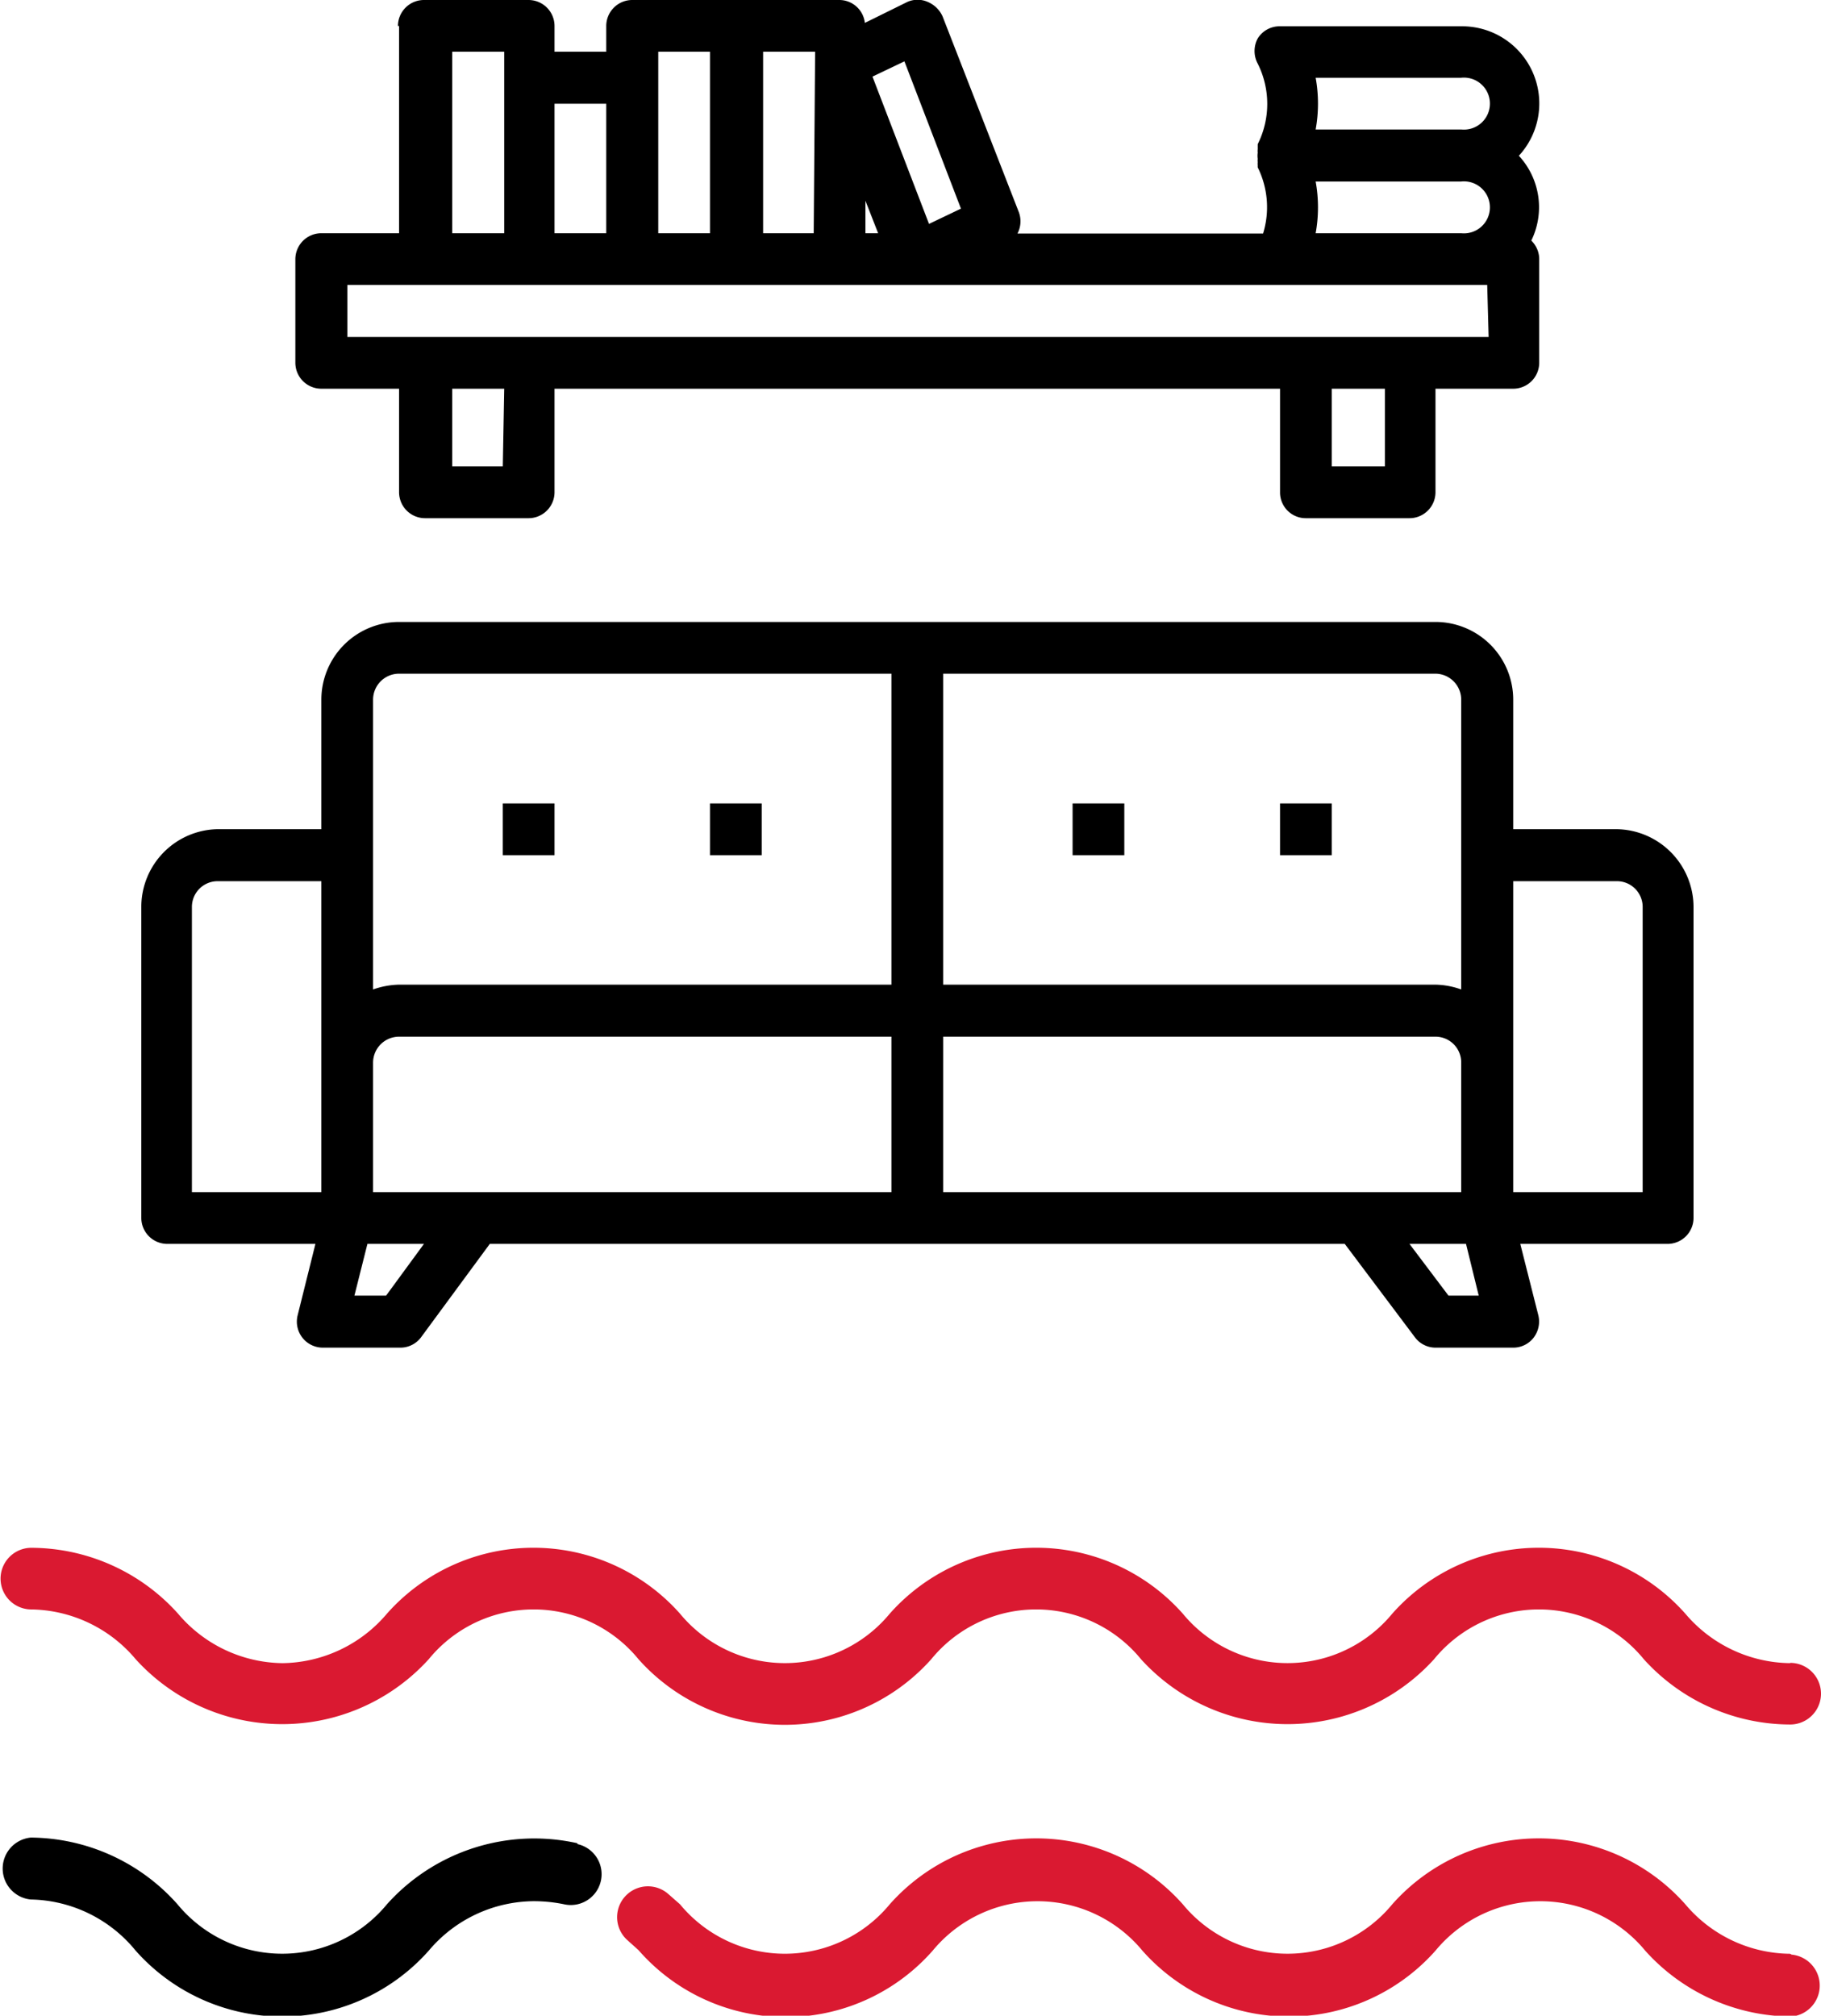
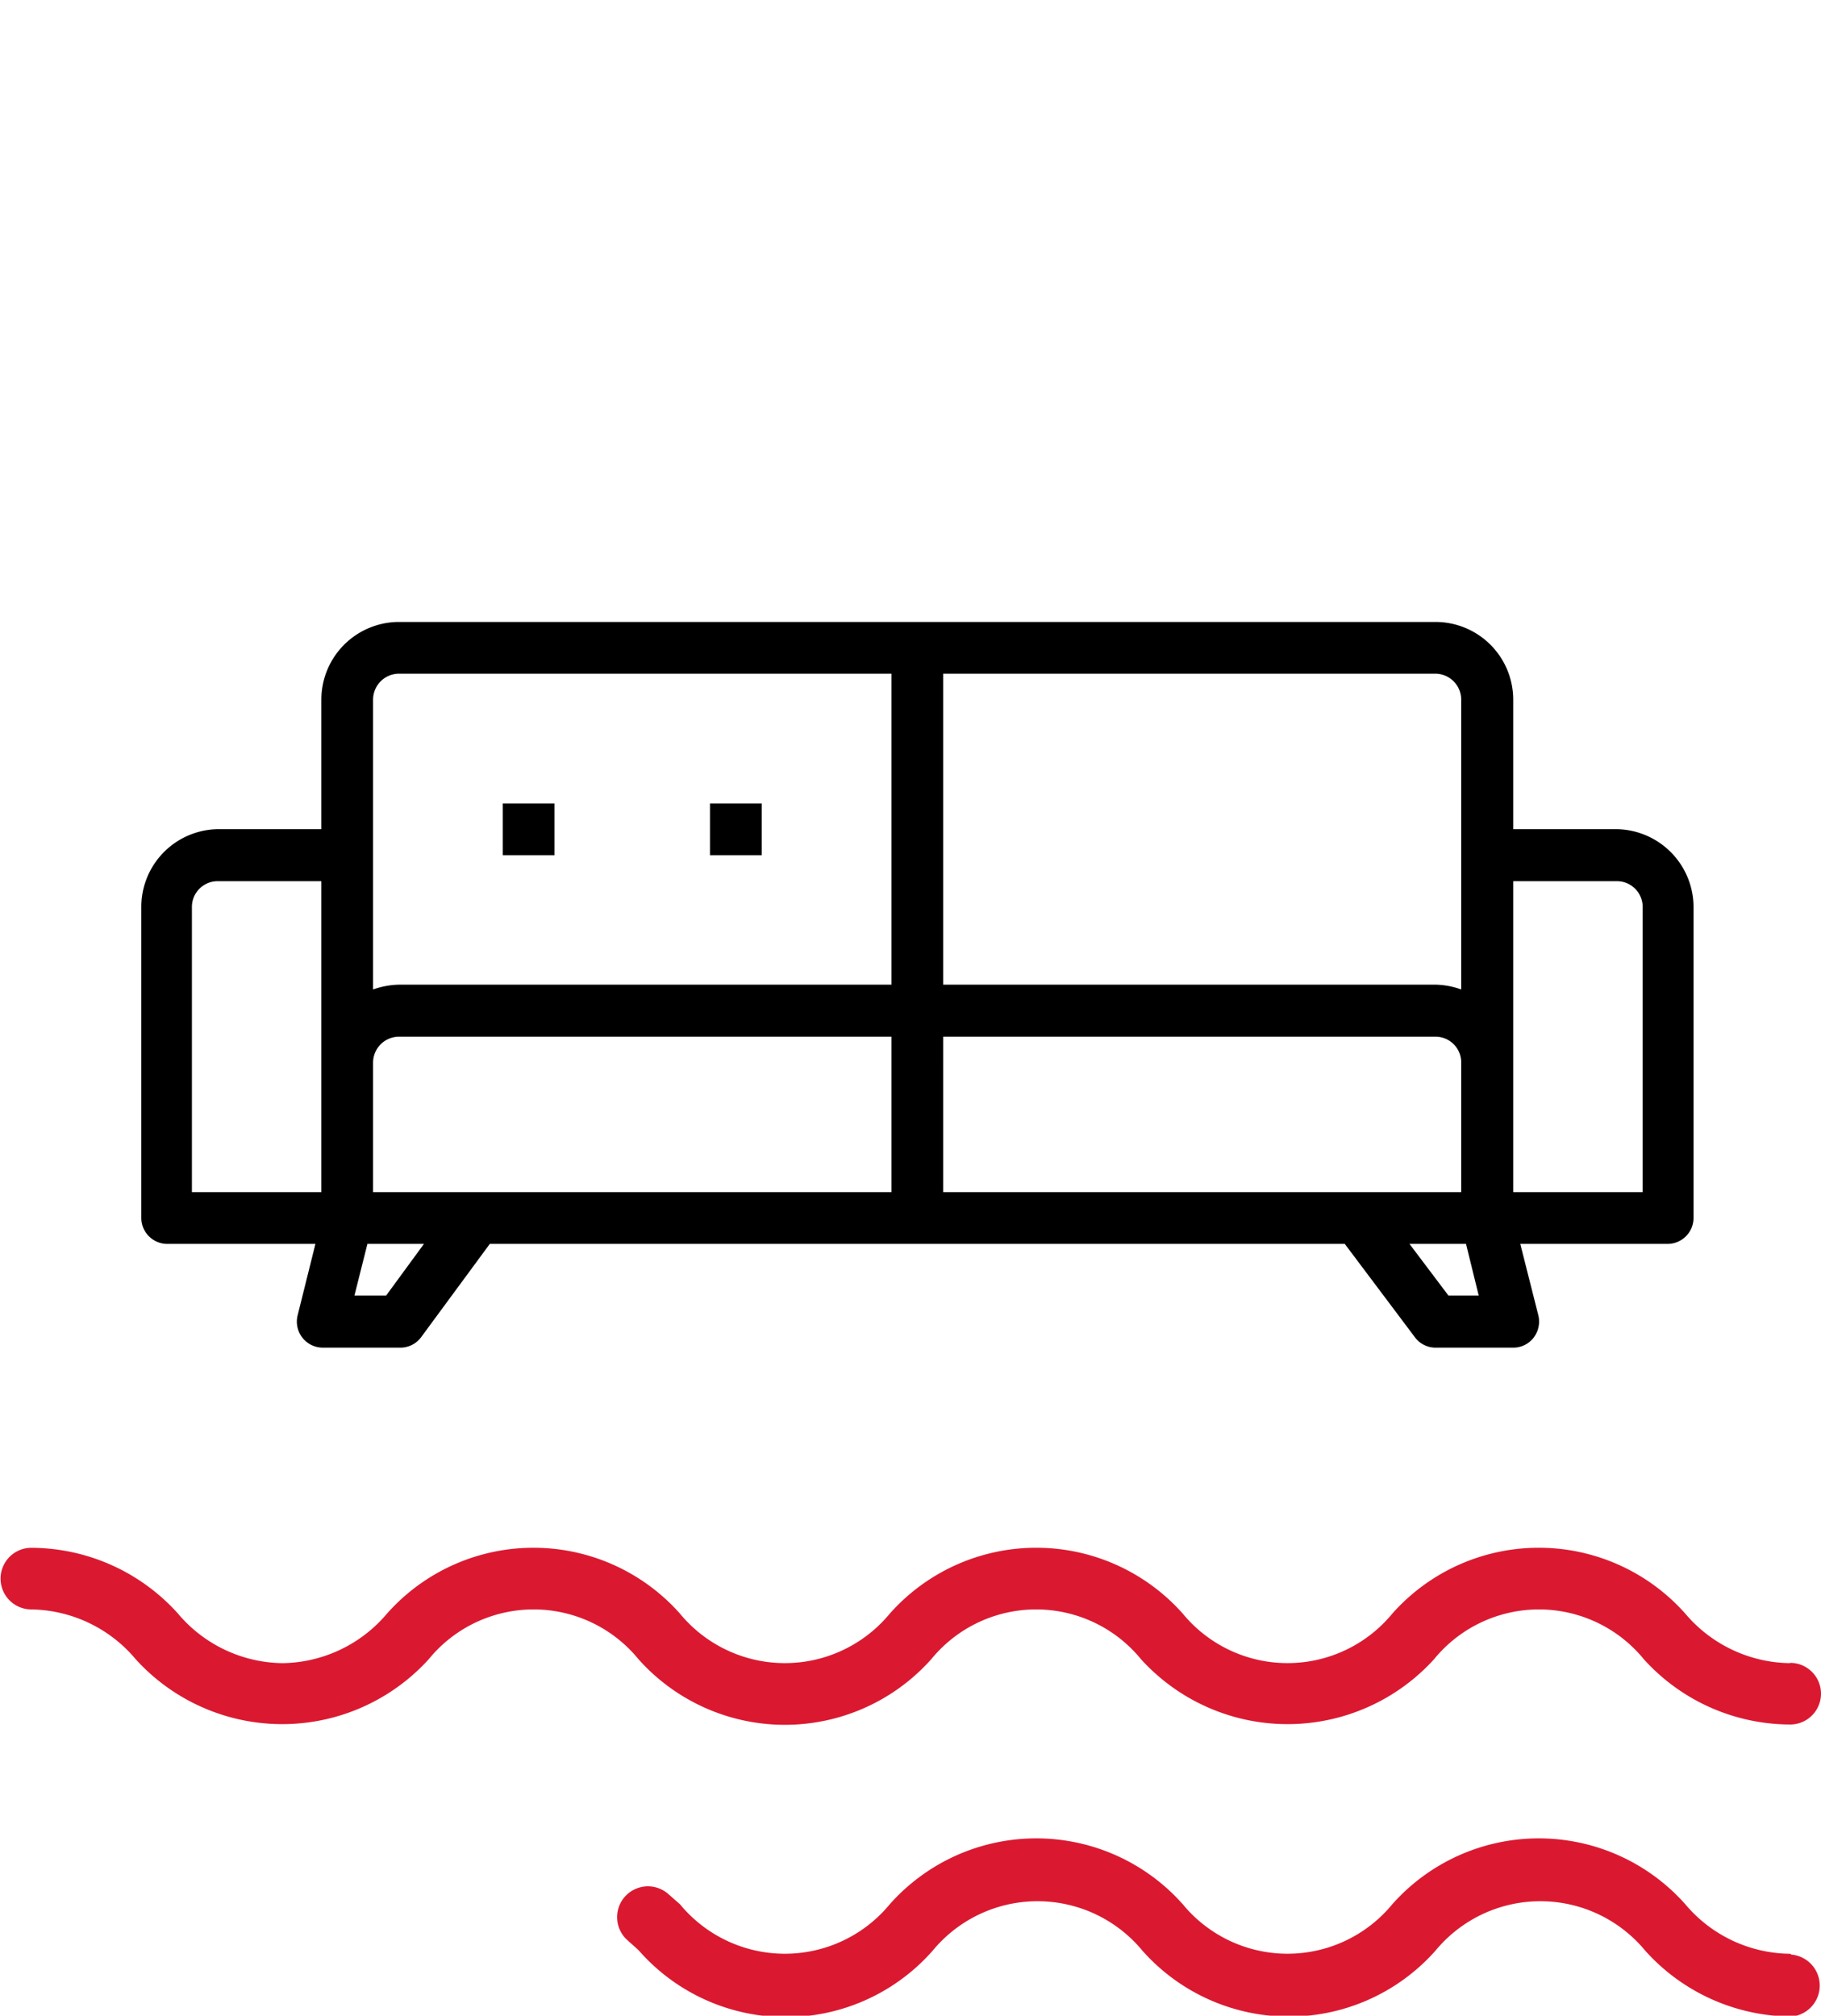
<svg xmlns="http://www.w3.org/2000/svg" viewBox="0 0 64.43 71.3">
  <defs>
    <style>.cls-1{fill:#da1931;}</style>
  </defs>
  <title>Zateceni armos srazek</title>
  <g id="Vrstva_2" data-name="Vrstva 2">
    <g id="Garaz">
      <g id="Zateceni_armos_srazek" data-name="Zateceni armos srazek">
        <path d="M57.21,29.33H53.54V24.75A2.75,2.75,0,0,0,50.79,22H14.12a2.75,2.75,0,0,0-2.75,2.75v4.58H7.7A2.75,2.75,0,0,0,5,32.08v11a.92.92,0,0,0,.92.92h5.24l-.63,2.53a.92.92,0,0,0,.89,1.14h2.75a.91.91,0,0,0,.73-.37L17.33,44H47.58l2.48,3.3a.91.91,0,0,0,.73.37h2.75a.91.91,0,0,0,.72-.35.94.94,0,0,0,.17-.79L53.79,44H59a.92.92,0,0,0,.92-.92v-11a2.76,2.76,0,0,0-2.75-2.75ZM51.7,24.75V35a2.82,2.82,0,0,0-.91-.17H33.37v-11H50.79a.92.92,0,0,1,.91.92ZM16.87,42.17H13.2V37.58a.92.92,0,0,1,.92-.91H31.54v5.5ZM13.2,24.75a.92.92,0,0,1,.92-.92H31.54v11H14.12a2.93,2.93,0,0,0-.92.17ZM6.79,32.08a.91.91,0,0,1,.91-.91h3.67v11H6.79Zm6.87,13.75H12.54L13,44h2Zm19.71-9.16H50.79a.91.91,0,0,1,.91.91v4.59H33.37Zm17.88,9.16L49.87,44h2l.45,1.83Zm6.87-3.66H53.54v-11h3.67a.91.91,0,0,1,.91.91Z" />
        <rect x="17.79" y="28.42" width="1.83" height="1.83" />
        <rect x="25.12" y="28.42" width="1.83" height="1.83" />
-         <rect x="37.95" y="28.42" width="1.83" height="1.83" />
-         <rect x="45.29" y="28.42" width="1.83" height="1.83" />
-         <path d="M14.12.92V8.25H11.37a.92.92,0,0,0-.92.92v3.66a.92.92,0,0,0,.92.92h2.75v3.67a.92.92,0,0,0,.92.91H18.7a.92.92,0,0,0,.92-.91V13.75H45.29v3.67a.91.91,0,0,0,.91.91h3.67a.92.92,0,0,0,.92-.91V13.75h2.75a.92.92,0,0,0,.92-.92V9.17a.92.92,0,0,0-.28-.66,2.68,2.68,0,0,0-.44-3,2.73,2.73,0,0,0-2-4.58H45.29a.91.91,0,0,0-.79.43.94.94,0,0,0,0,.89,3.18,3.18,0,0,1,0,2.85s0,0,0,.07l0,.11a.5.5,0,0,0,0,.12.81.81,0,0,0,0,.22.5.5,0,0,0,0,.12.49.49,0,0,0,0,.11.64.64,0,0,0,0,.07,3.17,3.17,0,0,1,.19,2.34H36a.93.93,0,0,0,.05-.75L33.35.58a1,1,0,0,0-.52-.51.89.89,0,0,0-.73,0L30.6.81A.91.91,0,0,0,29.7,0H22.37a.92.92,0,0,0-.92.92v.91H19.62V.92A.92.92,0,0,0,18.7,0H15a.92.92,0,0,0-.92.92ZM17.79,16.5H16V13.75h1.84ZM49,16.5H47.12V13.75H49Zm3.67-4.58H12.29V10.08H52.62ZM46.55,2.75H51.7a.92.92,0,1,1,0,1.83H46.55a5.12,5.12,0,0,0,0-1.83Zm0,3.67H51.7a.92.92,0,1,1,0,1.83H46.55a5.12,5.12,0,0,0,0-1.83ZM30.62,8.25V7.1l.45,1.15ZM32,2.17l2,5.21-1.13.54-2-5.21ZM28.79,8.25H27V1.83h1.84Zm-5.5-6.42h1.83V8.25H23.29ZM21.45,3.67V8.25H19.62V3.67ZM16,1.83h1.84V8.25H16Z" />
        <path class="cls-1" d="M63.34,58.83a4.93,4.93,0,0,1-3.71-1.75,6.93,6.93,0,0,0-10.37,0,4.8,4.8,0,0,1-7.41,0,6.93,6.93,0,0,0-10.37,0,4.81,4.81,0,0,1-7.42,0,6.93,6.93,0,0,0-10.37,0A4.92,4.92,0,0,1,10,58.83a4.91,4.91,0,0,1-3.7-1.75,7,7,0,0,0-5.19-2.33,1.09,1.09,0,0,0,0,2.18A4.91,4.91,0,0,1,4.8,58.69a7,7,0,0,0,10.37,0,4.79,4.79,0,0,1,7.42,0,6.94,6.94,0,0,0,10.36,0,4.79,4.79,0,0,1,7.42,0,7,7,0,0,0,10.37,0,4.79,4.79,0,0,1,7.42,0A7,7,0,0,0,63.34,61a1.09,1.09,0,1,0,0-2.18Z" />
        <path class="cls-1" d="M63.34,69.11a4.9,4.9,0,0,1-3.71-1.75,6.93,6.93,0,0,0-10.37,0,4.8,4.8,0,0,1-7.41,0,6.93,6.93,0,0,0-10.37,0,4.81,4.81,0,0,1-7.42,0L23.65,67a1.09,1.09,0,1,0-1.45,1.63l.39.35A6.92,6.92,0,0,0,33,69a4.81,4.81,0,0,1,7.42,0,6.93,6.93,0,0,0,10.37,0,4.81,4.81,0,0,1,7.42,0,7,7,0,0,0,5.18,2.33,1.1,1.1,0,0,0,0-2.19Z" />
-         <path d="M20.43,65.2a7,7,0,0,0-6.74,2.16,4.8,4.8,0,0,1-7.41,0A7,7,0,0,0,1.09,65a1.1,1.1,0,0,0,0,2.19A4.9,4.9,0,0,1,4.8,69a6.93,6.93,0,0,0,10.37,0,4.9,4.9,0,0,1,3.71-1.75,5.27,5.27,0,0,1,1.08.11,1.09,1.09,0,1,0,.47-2.13Z" />
      </g>
    </g>
  </g>
</svg>